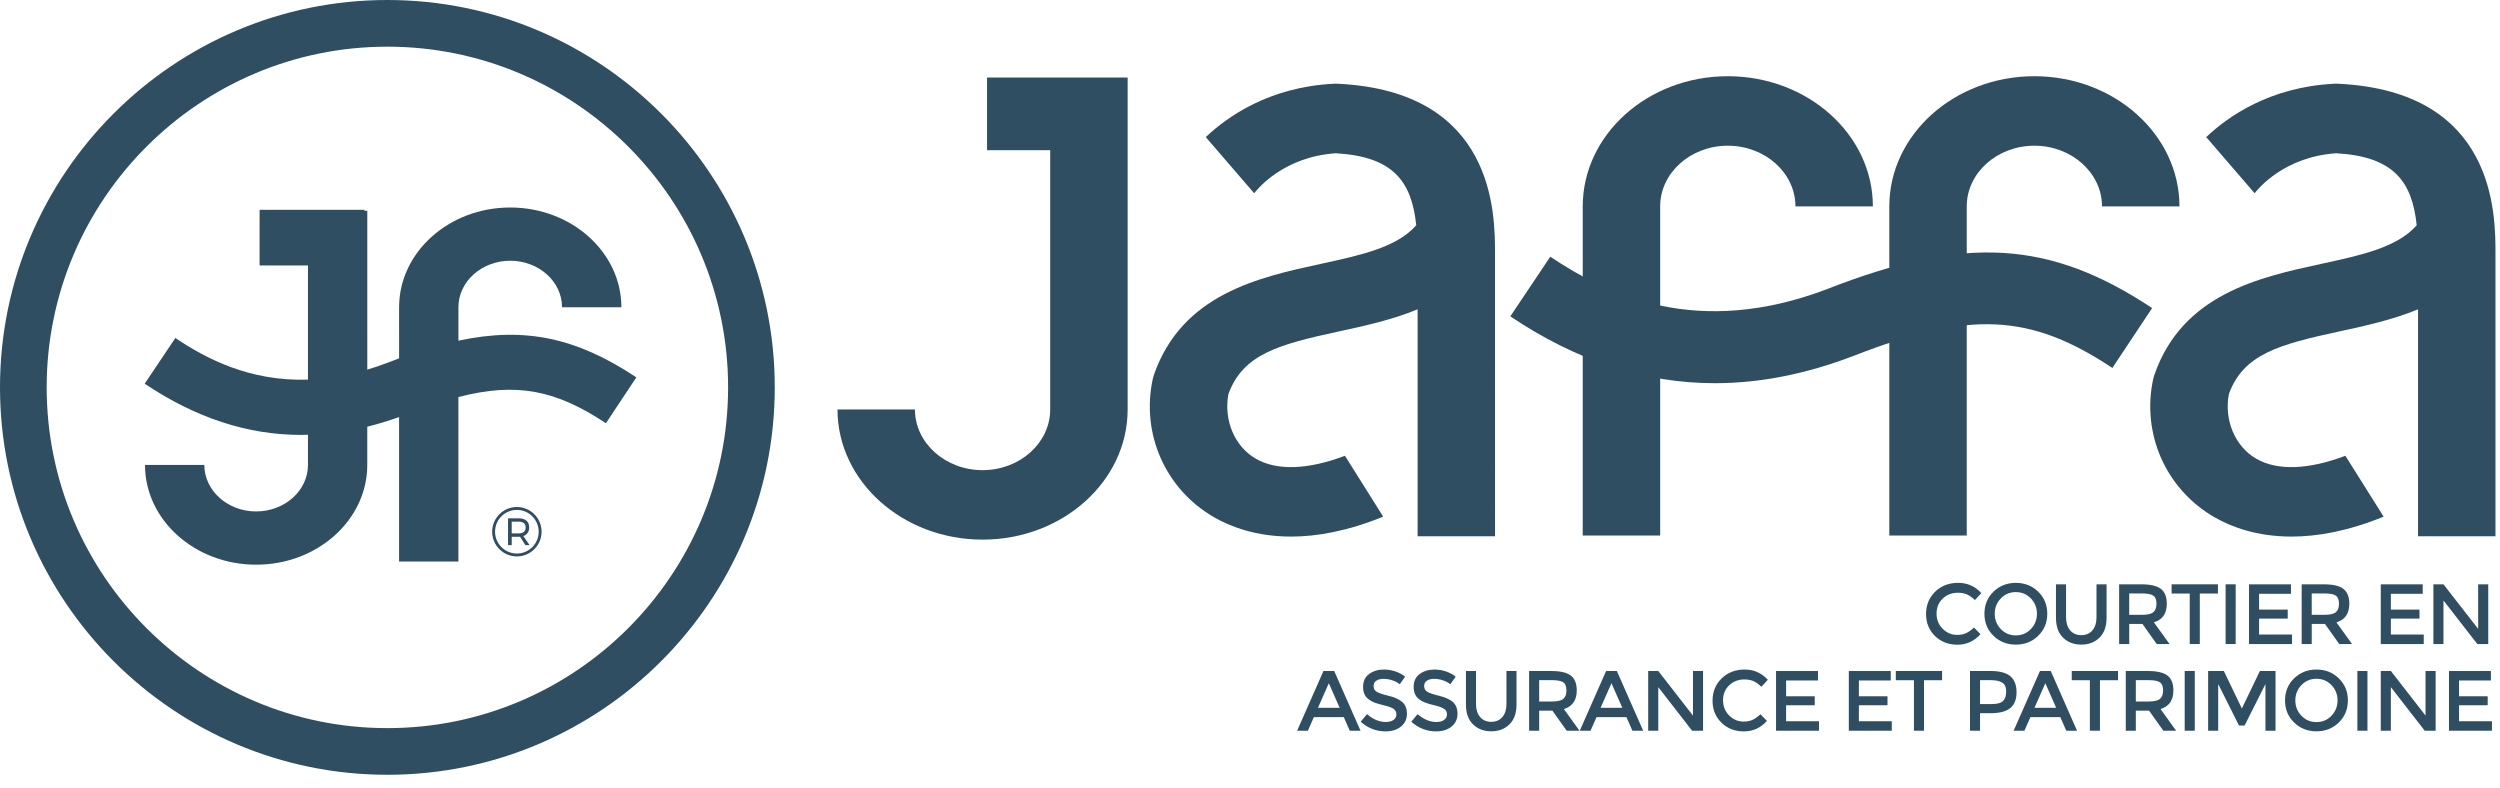
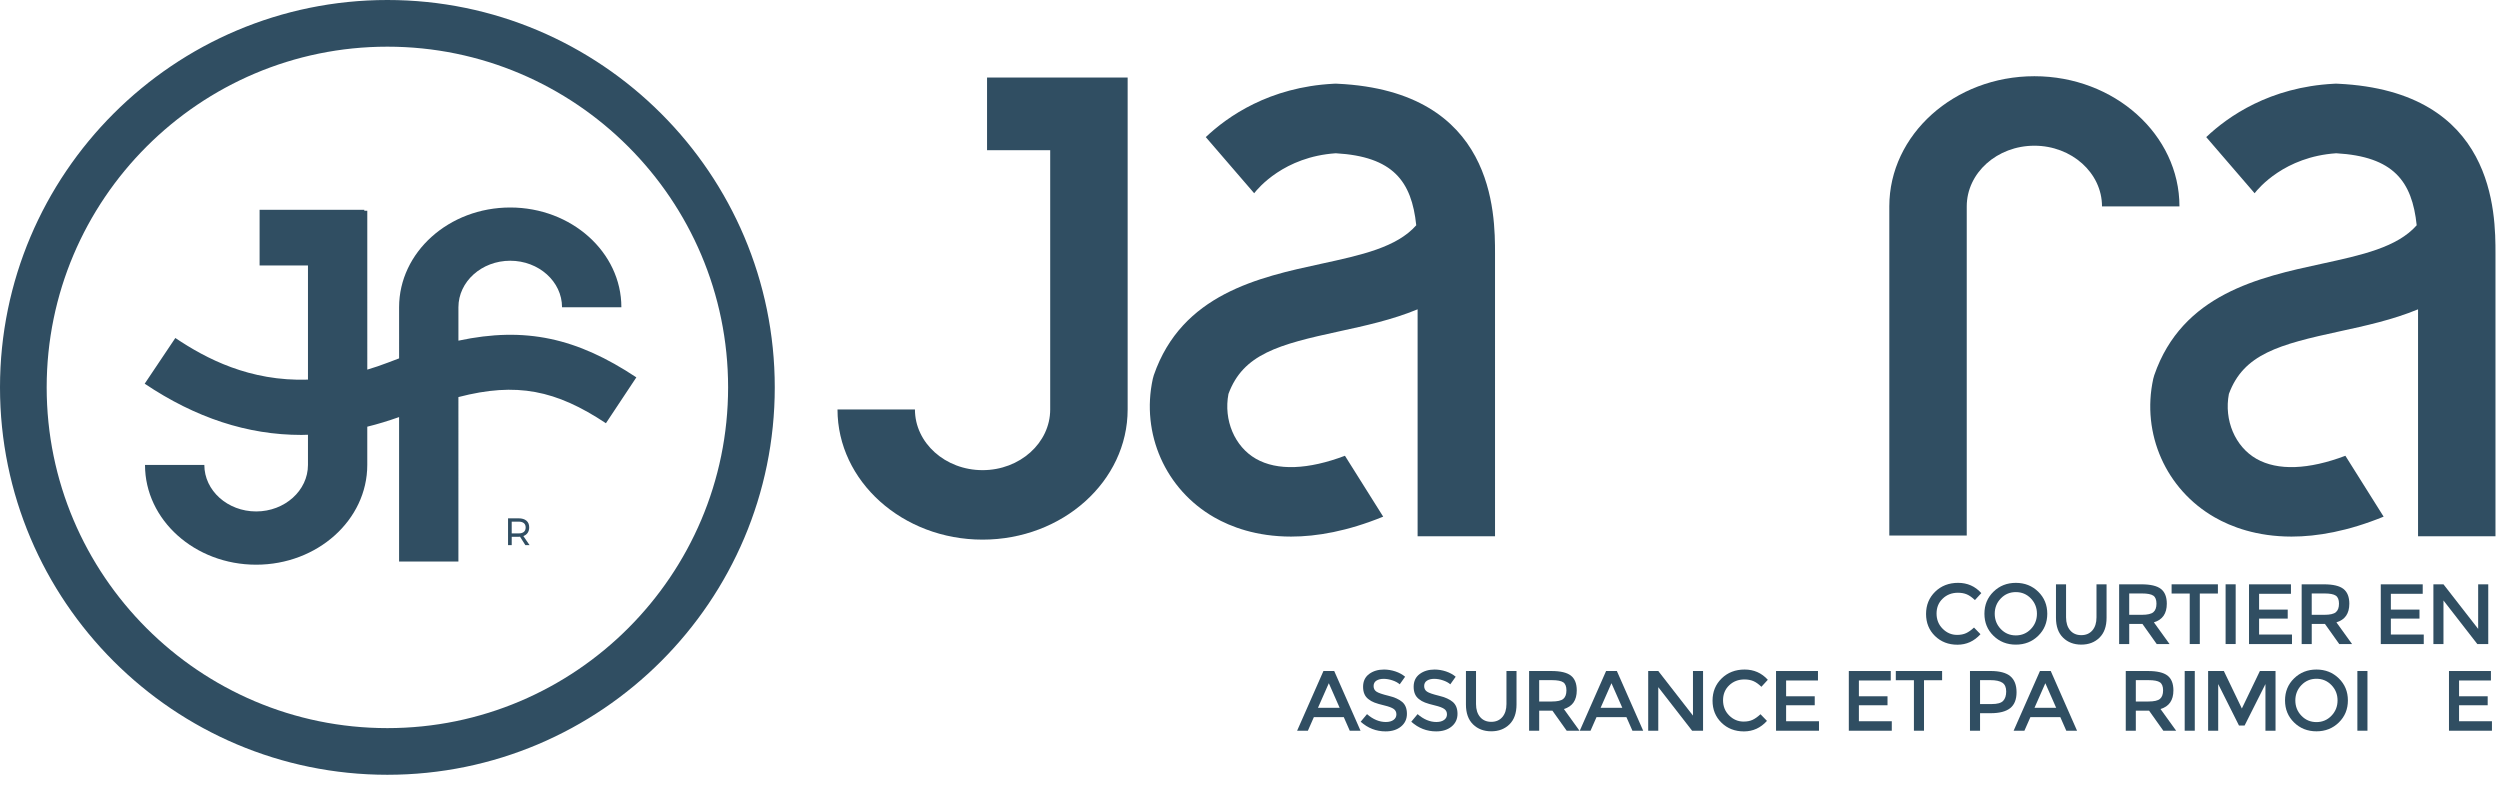
<svg xmlns="http://www.w3.org/2000/svg" version="1.1" id="Capa_1" x="0px" y="0px" width="203px" height="64px" viewBox="0 0 203 64" enable-background="new 0 0 203 64" xml:space="preserve">
  <g>
    <g>
      <path fill="#304E62" d="M189.854,6.8l-0.173-0.008l-0.174,0.009c-5.205,0.269-8.602,2.661-10.361,4.332l3.929,4.558    c0.306-0.397,2.431-2.963,6.626-3.246c4.653,0.266,6.161,2.268,6.535,5.847c-1.579,1.79-4.449,2.418-7.732,3.13    c-5.036,1.092-11.303,2.453-13.578,9.043l-0.082,0.292c-0.974,4.465,1.031,8.987,4.991,11.253    c1.337,0.766,3.408,1.561,6.238,1.561c2.079,0,4.569-0.432,7.478-1.619l-3.106-4.943c-2.978,1.125-5.494,1.236-7.229,0.244    c-1.73-0.991-2.634-3.14-2.23-5.266c1.194-3.24,4.069-4.012,8.997-5.081c2.087-0.453,4.307-0.939,6.362-1.789v18.43h6.288V20.61    C202.633,17.344,202.633,7.404,189.854,6.8z" />
      <path fill="#304E62" d="M108.618,6.8l-0.173-0.008l-0.173,0.009c-5.205,0.269-8.602,2.661-10.363,4.332l3.93,4.558    c0.305-0.397,2.43-2.963,6.626-3.246c4.652,0.266,6.16,2.268,6.534,5.847c-1.579,1.79-4.449,2.418-7.732,3.13    c-5.036,1.092-11.302,2.453-13.578,9.043l-0.081,0.292c-0.975,4.465,1.031,8.987,4.99,11.253c1.338,0.766,3.408,1.561,6.238,1.561    c2.079,0,4.57-0.432,7.479-1.619l-3.106-4.943c-2.978,1.125-5.494,1.236-7.229,0.244c-1.73-0.991-2.635-3.14-2.23-5.266    c1.194-3.24,4.068-4.012,8.997-5.081c2.087-0.453,4.306-0.939,6.362-1.789v18.43h6.287V20.61    C121.396,17.344,121.396,7.404,108.618,6.8z" />
      <g>
-         <path fill="#304E62" d="M134.806,43.488h-6.288V16.759c0-5.829,5.284-10.57,11.78-10.57c6.495,0,11.779,4.741,11.779,10.57     h-6.288c0-2.717-2.464-4.927-5.491-4.927c-3.029,0-5.492,2.21-5.492,4.927V43.488z" />
-       </g>
+         </g>
      <g>
        <path fill="#304E62" d="M159.7,43.488h-6.288V16.759c0-5.829,5.284-10.57,11.78-10.57c6.495,0,11.78,4.741,11.78,10.57h-6.289     c0-2.717-2.463-4.927-5.491-4.927s-5.492,2.21-5.492,4.927V43.488z" />
      </g>
      <g>
-         <path fill="#304E62" d="M139.247,31.116c-5.71,0-11.205-1.805-16.61-5.427l3.247-4.846c4.584,3.071,11.906,6.683,22.548,2.604     c11.132-4.346,18.024-3.936,26.32,1.569l-3.226,4.861c-6.677-4.431-11.581-4.662-20.99-0.989     C146.663,30.372,142.911,31.116,139.247,31.116z" />
-       </g>
+         </g>
      <path fill="#304E62" d="M91.249,6.298h-5.973h-5.128v5.896h5.128v21.053c0,2.719-2.463,4.929-5.491,4.929    c-3.029,0-5.492-2.21-5.492-4.929h-6.288c0,5.83,5.284,10.571,11.78,10.571s11.78-4.741,11.78-10.571V6.298H91.249z" />
    </g>
    <g>
      <path fill="#304E62" d="M42.848,43.266c0.081-0.121,0.123-0.27,0.123-0.444c0-0.234-0.075-0.416-0.226-0.544    c-0.15-0.127-0.364-0.19-0.639-0.19h-0.853v2.178h0.299v-0.679h0.554c0.031,0,0.071-0.002,0.121-0.006l0.433,0.685h0.342    l-0.506-0.738C42.648,43.473,42.766,43.386,42.848,43.266z M42.105,43.314h-0.554v-0.957h0.554c0.186,0,0.33,0.039,0.43,0.119    c0.099,0.08,0.148,0.197,0.148,0.354c0,0.16-0.05,0.281-0.148,0.362C42.435,43.274,42.292,43.314,42.105,43.314z" />
-       <path fill="#304E62" d="M41.97,41.168c-1.106,0-2.007,0.901-2.007,2.007c0,1.107,0.9,2.007,2.007,2.007    c1.107,0,2.007-0.899,2.007-2.007C43.978,42.069,43.077,41.168,41.97,41.168z M41.97,44.947c-0.977,0-1.772-0.796-1.772-1.772    c0-0.978,0.795-1.771,1.772-1.771c0.978,0,1.772,0.794,1.772,1.771C43.742,44.151,42.948,44.947,41.97,44.947z" />
      <path fill="#304E62" d="M31.456,0C14.111,0,0,14.111,0,31.456s14.111,31.456,31.456,31.456S62.911,48.8,62.911,31.456    S48.8,0,31.456,0z M31.456,59.123c-15.255,0-27.666-12.412-27.666-27.667C3.79,16.201,16.201,3.79,31.456,3.79    s27.666,12.411,27.666,27.666C59.122,46.711,46.71,59.123,31.456,59.123z" />
      <path fill="#304E62" d="M37.224,27.662v-2.714c0-2.082,1.887-3.776,4.207-3.776c2.32,0,4.207,1.694,4.207,3.776h4.818    c0-4.465-4.049-8.099-9.025-8.099c-4.976,0-9.024,3.633-9.024,8.099V29.1c-0.296,0.11-0.595,0.223-0.898,0.34    c-0.575,0.221-1.136,0.409-1.685,0.573V17.11h-0.242v-0.073h-8.503v4.517h3.928v9.271c-4.746,0.156-8.285-1.713-10.77-3.38    l-2.488,3.712c4.141,2.775,8.351,4.159,12.725,4.159c0.177,0,0.355-0.01,0.533-0.014v2.452c0,2.082-1.887,3.775-4.207,3.775    s-4.208-1.693-4.208-3.775h-4.817c0,4.466,4.048,8.099,9.024,8.099s9.024-3.633,9.024-8.099v-3.107    c0.854-0.209,1.715-0.474,2.583-0.781v11.728h4.817V32.242c4.73-1.231,7.93-0.562,11.978,2.124l2.471-3.724    C46.865,27.452,42.671,26.498,37.224,27.662z" />
    </g>
    <g>
      <path fill="#304E62" d="M158.92,51.554c0.282,0,0.524-0.049,0.729-0.143c0.204-0.095,0.417-0.246,0.64-0.455l0.526,0.541    c-0.514,0.569-1.137,0.854-1.87,0.854s-1.341-0.237-1.825-0.709c-0.482-0.471-0.724-1.067-0.724-1.789s0.246-1.322,0.738-1.805    c0.492-0.479,1.114-0.721,1.866-0.721c0.751,0,1.38,0.277,1.883,0.833l-0.52,0.567c-0.23-0.222-0.449-0.376-0.655-0.464    s-0.447-0.132-0.726-0.132c-0.489,0-0.902,0.158-1.234,0.476c-0.334,0.316-0.5,0.721-0.5,1.214c0,0.492,0.165,0.904,0.497,1.234    C158.075,51.388,158.467,51.554,158.92,51.554z" />
      <path fill="#304E62" d="M165.504,51.626c-0.491,0.479-1.097,0.718-1.817,0.718c-0.723,0-1.327-0.239-1.817-0.718    c-0.491-0.479-0.735-1.075-0.735-1.79c0-0.714,0.244-1.311,0.735-1.79c0.49-0.479,1.095-0.718,1.817-0.718    c0.721,0,1.326,0.239,1.817,0.718c0.49,0.479,0.735,1.076,0.735,1.79C166.239,50.551,165.994,51.146,165.504,51.626z     M164.904,48.59c-0.331-0.341-0.737-0.512-1.218-0.512c-0.481,0-0.887,0.171-1.218,0.512c-0.331,0.343-0.496,0.759-0.496,1.246    c0,0.488,0.165,0.903,0.496,1.246c0.331,0.342,0.736,0.513,1.218,0.513c0.48,0,0.887-0.171,1.218-0.513    c0.33-0.343,0.496-0.758,0.496-1.246C165.4,49.349,165.234,48.933,164.904,48.59z" />
      <path fill="#304E62" d="M168.098,51.186c0.222,0.259,0.522,0.388,0.902,0.388s0.681-0.129,0.903-0.388    c0.221-0.259,0.332-0.61,0.332-1.055v-2.685h0.818v2.719c0,0.699-0.192,1.237-0.576,1.614s-0.875,0.564-1.478,0.564    c-0.602,0-1.094-0.188-1.478-0.564s-0.576-0.915-0.576-1.614v-2.719h0.819v2.685C167.766,50.575,167.877,50.927,168.098,51.186z" />
      <path fill="#304E62" d="M175.945,49.021c0,0.801-0.35,1.305-1.048,1.513l1.27,1.763h-1.041l-1.158-1.631h-1.075v1.631h-0.819    v-4.85h1.804c0.74,0,1.271,0.125,1.59,0.374C175.786,48.071,175.945,48.471,175.945,49.021z M174.855,49.707    c0.167-0.144,0.25-0.373,0.25-0.689c0-0.317-0.085-0.534-0.257-0.652c-0.171-0.117-0.476-0.177-0.916-0.177h-1.04v1.734h1.021    C174.375,49.923,174.689,49.852,174.855,49.707z" />
      <path fill="#304E62" d="M178.624,48.195v4.101h-0.819v-4.101h-1.471v-0.749h3.76v0.749H178.624z" />
      <path fill="#304E62" d="M180.719,47.446h0.818v4.85h-0.818V47.446z" />
      <path fill="#304E62" d="M186.026,47.446v0.771h-2.588V49.5h2.325v0.729h-2.325v1.298h2.671v0.77h-3.489v-4.85H186.026z" />
      <path fill="#304E62" d="M190.765,49.021c0,0.801-0.35,1.305-1.048,1.513l1.27,1.763h-1.04l-1.159-1.631h-1.075v1.631h-0.818v-4.85    h1.804c0.739,0,1.27,0.125,1.589,0.374C190.605,48.071,190.765,48.471,190.765,49.021z M189.676,49.707    c0.167-0.144,0.25-0.373,0.25-0.689c0-0.317-0.086-0.534-0.258-0.652c-0.171-0.117-0.476-0.177-0.915-0.177h-1.041v1.734h1.021    C189.194,49.923,189.509,49.852,189.676,49.707z" />
      <path fill="#304E62" d="M196.725,47.446v0.771h-2.587V49.5h2.324v0.729h-2.324v1.298h2.671v0.77h-3.49v-4.85H196.725z" />
      <path fill="#304E62" d="M201.228,47.446h0.818v4.85h-0.888l-2.748-3.538v3.538h-0.818v-4.85h0.818l2.817,3.621V47.446z" />
      <path fill="#304E62" d="M106.686,58.231l-0.485,1.103h-0.875l2.138-4.849h0.874l2.137,4.849H109.6l-0.485-1.103H106.686z     M108.78,57.476l-0.88-1.999l-0.882,1.999H108.78z" />
      <path fill="#304E62" d="M112.351,55.122c-0.237,0-0.434,0.05-0.586,0.146c-0.152,0.098-0.229,0.244-0.229,0.44    c0,0.197,0.077,0.348,0.229,0.451c0.152,0.104,0.477,0.216,0.975,0.337c0.497,0.119,0.872,0.289,1.124,0.506    c0.251,0.218,0.378,0.538,0.378,0.961c0,0.424-0.159,0.767-0.479,1.031c-0.32,0.263-0.738,0.395-1.256,0.395    c-0.759,0-1.432-0.261-2.02-0.784l0.514-0.617c0.49,0.425,0.999,0.639,1.526,0.639c0.265,0,0.473-0.058,0.629-0.17    c0.154-0.114,0.231-0.264,0.231-0.451c0-0.188-0.072-0.334-0.218-0.438c-0.146-0.104-0.398-0.199-0.753-0.284    c-0.356-0.085-0.628-0.164-0.812-0.236c-0.186-0.071-0.35-0.165-0.492-0.28c-0.286-0.218-0.43-0.551-0.43-1    c0-0.448,0.162-0.794,0.488-1.037c0.326-0.242,0.729-0.364,1.211-0.364c0.31,0,0.617,0.052,0.922,0.152    c0.307,0.103,0.569,0.246,0.792,0.431l-0.438,0.617c-0.144-0.129-0.338-0.235-0.583-0.318S112.588,55.122,112.351,55.122z" />
      <path fill="#304E62" d="M116.457,55.122c-0.238,0-0.433,0.05-0.586,0.146c-0.152,0.098-0.229,0.244-0.229,0.44    c0,0.197,0.076,0.348,0.229,0.451c0.153,0.104,0.478,0.216,0.976,0.337c0.496,0.119,0.871,0.289,1.124,0.506    c0.251,0.218,0.378,0.538,0.378,0.961c0,0.424-0.16,0.767-0.479,1.031c-0.319,0.263-0.738,0.395-1.255,0.395    c-0.76,0-1.433-0.261-2.02-0.784l0.513-0.617c0.491,0.425,1,0.639,1.527,0.639c0.263,0,0.473-0.058,0.628-0.17    c0.154-0.114,0.231-0.264,0.231-0.451c0-0.188-0.072-0.334-0.219-0.438c-0.146-0.104-0.396-0.199-0.752-0.284    s-0.627-0.164-0.811-0.236c-0.187-0.071-0.351-0.165-0.493-0.28c-0.287-0.218-0.431-0.551-0.431-1    c0-0.448,0.162-0.794,0.489-1.037c0.326-0.242,0.729-0.364,1.21-0.364c0.311,0,0.618,0.052,0.923,0.152    c0.306,0.103,0.569,0.246,0.792,0.431l-0.438,0.617c-0.144-0.129-0.339-0.235-0.583-0.318    C116.938,55.165,116.696,55.122,116.457,55.122z" />
      <path fill="#304E62" d="M120.187,58.225c0.223,0.258,0.523,0.388,0.902,0.388s0.68-0.13,0.902-0.388    c0.222-0.26,0.333-0.61,0.333-1.055v-2.685h0.817v2.719c0,0.698-0.19,1.237-0.574,1.614s-0.877,0.564-1.479,0.564    s-1.095-0.188-1.479-0.564s-0.575-0.916-0.575-1.614v-2.719h0.819v2.685C119.854,57.614,119.965,57.965,120.187,58.225z" />
      <path fill="#304E62" d="M128.033,56.06c0,0.8-0.349,1.304-1.046,1.513l1.269,1.762h-1.04l-1.16-1.63h-1.074v1.63h-0.819v-4.849    h1.805c0.74,0,1.27,0.125,1.589,0.374C127.874,55.109,128.033,55.51,128.033,56.06z M126.944,56.746    c0.167-0.144,0.25-0.373,0.25-0.689c0-0.317-0.086-0.535-0.257-0.653c-0.171-0.117-0.476-0.176-0.915-0.176h-1.041v1.734h1.02    C126.464,56.962,126.778,56.89,126.944,56.746z" />
      <path fill="#304E62" d="M129.637,58.231l-0.486,1.103h-0.873l2.137-4.849h0.874l2.137,4.849h-0.874l-0.486-1.103H129.637z     M131.732,57.476l-0.881-1.999l-0.882,1.999H131.732z" />
      <path fill="#304E62" d="M137.47,54.485h0.818v4.849H137.4l-2.748-3.538v3.538h-0.818v-4.849h0.818l2.817,3.621V54.485z" />
      <path fill="#304E62" d="M141.584,58.592c0.281,0,0.524-0.048,0.728-0.142c0.204-0.096,0.417-0.247,0.64-0.455l0.526,0.541    c-0.514,0.568-1.136,0.854-1.87,0.854c-0.733,0-1.341-0.236-1.824-0.708s-0.725-1.067-0.725-1.789    c0-0.723,0.246-1.324,0.738-1.805c0.493-0.48,1.115-0.722,1.867-0.722c0.751,0,1.379,0.277,1.883,0.832l-0.521,0.569    c-0.23-0.222-0.449-0.377-0.655-0.464c-0.206-0.088-0.447-0.132-0.725-0.132c-0.49,0-0.902,0.157-1.235,0.475    s-0.499,0.722-0.499,1.215c0,0.492,0.165,0.904,0.496,1.234C140.738,58.426,141.131,58.592,141.584,58.592z" />
      <path fill="#304E62" d="M147.619,54.485v0.77h-2.587v1.283h2.324v0.729h-2.324v1.298h2.67v0.77h-3.488v-4.849H147.619z" />
      <path fill="#304E62" d="M153.53,54.485v0.77h-2.588v1.283h2.324v0.729h-2.324v1.298h2.671v0.77h-3.489v-4.849H153.53z" />
      <path fill="#304E62" d="M156.229,55.234v4.1h-0.819v-4.1h-1.471v-0.749h3.76v0.749H156.229z" />
      <path fill="#304E62" d="M163.237,54.908c0.337,0.281,0.507,0.717,0.507,1.305c0,0.587-0.174,1.017-0.517,1.289    c-0.346,0.274-0.874,0.41-1.586,0.41h-0.861v1.422h-0.818v-4.849h1.665C162.363,54.485,162.898,54.626,163.237,54.908z     M162.657,56.909c0.164-0.173,0.246-0.427,0.246-0.764c0-0.334-0.104-0.572-0.312-0.71c-0.208-0.139-0.533-0.208-0.978-0.208    h-0.833v1.942h0.951C162.186,57.17,162.494,57.084,162.657,56.909z" />
      <path fill="#304E62" d="M164.868,58.231l-0.486,1.103h-0.875l2.138-4.849h0.875l2.136,4.849h-0.874l-0.485-1.103H164.868z     M166.962,57.476l-0.88-1.999l-0.882,1.999H166.962z" />
-       <path fill="#304E62" d="M170.515,55.234v4.1h-0.818v-4.1h-1.472v-0.749h3.761v0.749H170.515z" />
      <path fill="#304E62" d="M176.481,56.06c0,0.8-0.35,1.304-1.047,1.513l1.27,1.762h-1.041l-1.158-1.63h-1.076v1.63h-0.817v-4.849    h1.804c0.739,0,1.269,0.125,1.589,0.374C176.322,55.109,176.481,55.51,176.481,56.06z M175.393,56.746    c0.167-0.144,0.25-0.373,0.25-0.689c0-0.317-0.086-0.535-0.257-0.653c-0.172-0.117-0.477-0.176-0.916-0.176h-1.041v1.734h1.021    C174.911,56.962,175.226,56.89,175.393,56.746z" />
      <path fill="#304E62" d="M177.397,54.485h0.819v4.849h-0.819V54.485z" />
      <path fill="#304E62" d="M180.117,59.334h-0.818v-4.849h1.277l1.463,3.045l1.464-3.045h1.27v4.849h-0.819v-3.788l-1.692,3.365    h-0.458l-1.686-3.365V59.334z" />
      <path fill="#304E62" d="M189.913,58.665c-0.49,0.479-1.096,0.718-1.816,0.718c-0.723,0-1.328-0.239-1.818-0.718    c-0.49-0.479-0.735-1.076-0.735-1.79c0-0.715,0.245-1.312,0.735-1.79s1.096-0.719,1.818-0.719c0.721,0,1.326,0.24,1.816,0.719    s0.736,1.075,0.736,1.79C190.649,57.589,190.403,58.186,189.913,58.665z M189.313,55.629c-0.331-0.341-0.736-0.513-1.217-0.513    c-0.482,0-0.888,0.172-1.219,0.513c-0.33,0.343-0.496,0.758-0.496,1.246c0,0.487,0.166,0.903,0.496,1.244    c0.331,0.344,0.736,0.515,1.219,0.515c0.48,0,0.886-0.171,1.217-0.515c0.33-0.341,0.496-0.757,0.496-1.244    C189.81,56.387,189.644,55.972,189.313,55.629z" />
      <path fill="#304E62" d="M191.419,54.485h0.819v4.849h-0.819V54.485z" />
-       <path fill="#304E62" d="M196.955,54.485h0.819v4.849h-0.888l-2.748-3.538v3.538h-0.818v-4.849h0.818l2.816,3.621V54.485z" />
      <path fill="#304E62" d="M202.263,54.485v0.77h-2.587v1.283H202v0.729h-2.324v1.298h2.67v0.77h-3.489v-4.849H202.263z" />
    </g>
  </g>
</svg>